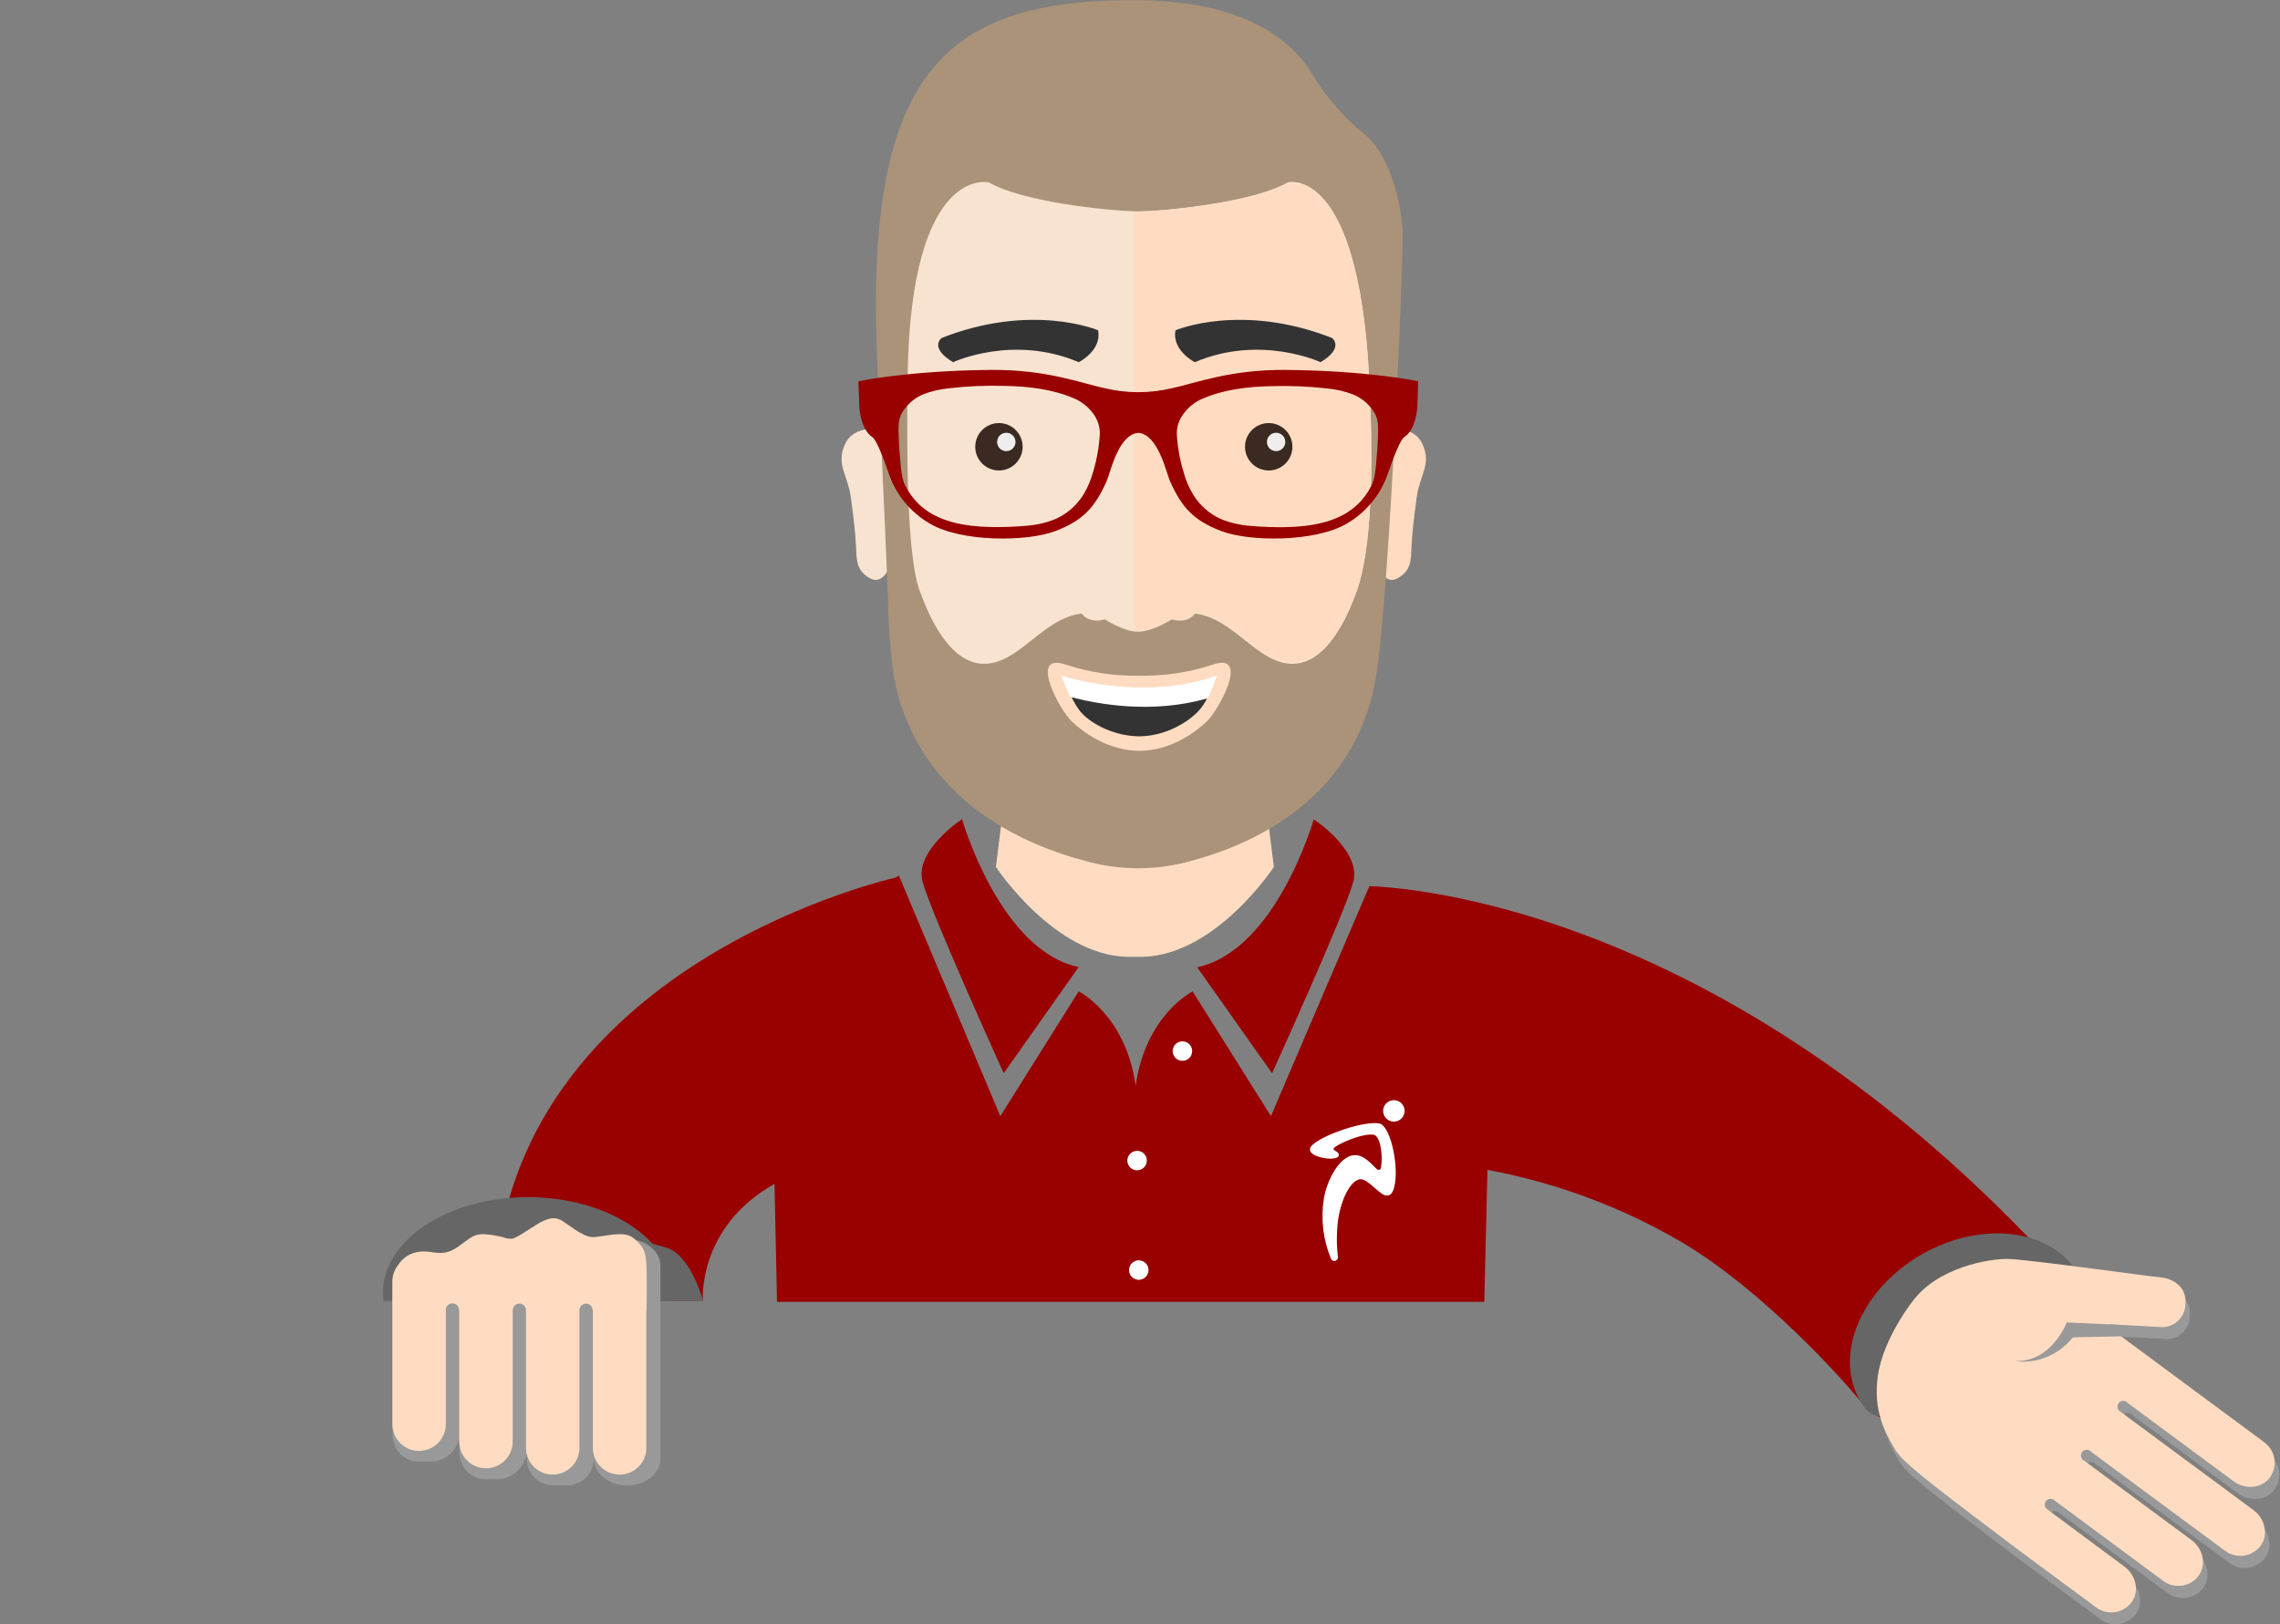
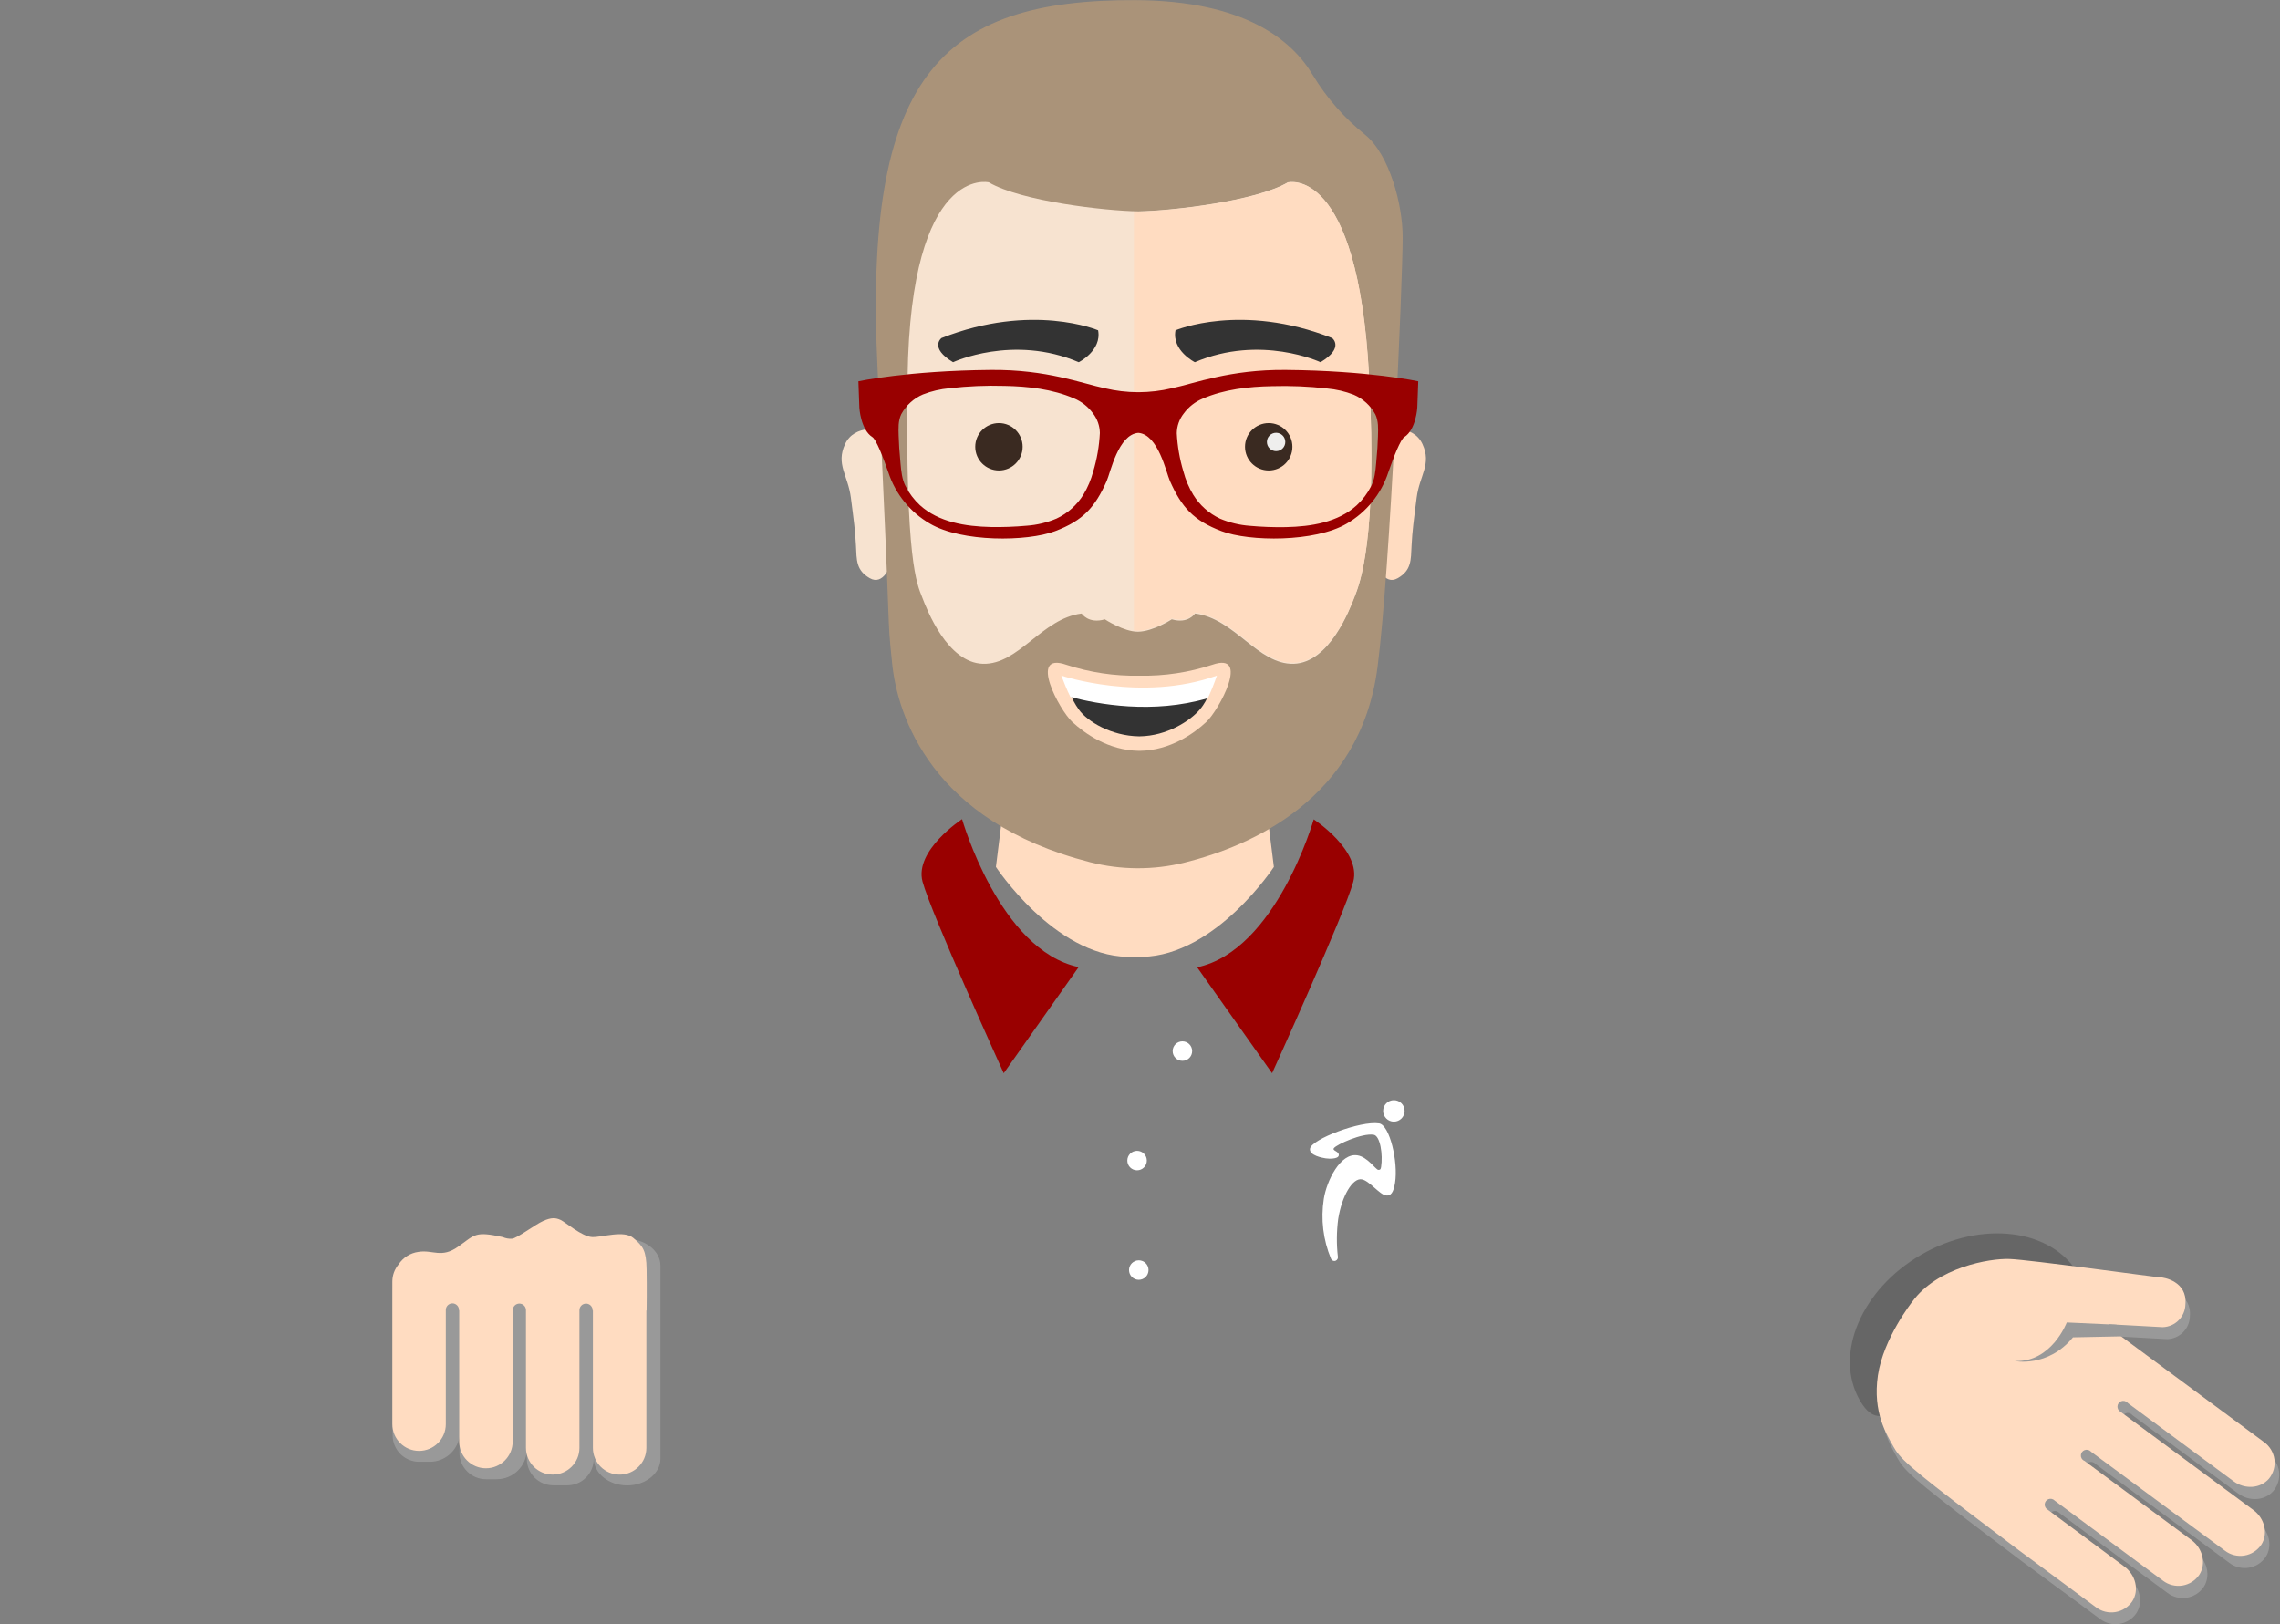
<svg xmlns="http://www.w3.org/2000/svg" version="1.1" x="0" y="0" width="786" height="560.02" viewBox="0, 0, 786, 560.02">
  <rect x="0" y="0" width="786" height="560.02" fill="#808080" stroke="none" />
  <g id="Ebene_1">
    <path d="M436.15,274.913 L391.24,275.983 L346.33,274.913 L343.33,298.913 C343.33,298.913 363.33,329.373 388.66,329.913 C389.53,329.913 390.39,329.913 391.24,329.913 C392.09,329.913 392.95,329.913 393.82,329.913 C419.19,329.373 439.15,298.913 439.15,298.913 z" fill="#FFDCC1" />
    <path d="M477.62,148.103 C477.62,148.103 487.12,146.103 490.37,153.103 C493.62,160.103 489.37,163.853 488.37,171.603 C487.37,179.353 486.87,183.103 486.62,188.103 C486.37,193.103 486.62,196.603 481.87,199.353 C477.12,202.103 474.62,194.603 474.62,194.603" fill="#FFDCC1" />
    <path d="M304.08,148.103 C304.08,148.103 294.58,146.103 291.33,153.103 C288.08,160.103 292.33,163.853 293.33,171.603 C294.33,179.353 294.83,183.103 295.08,188.103 C295.33,193.103 295.08,196.603 299.83,199.353 C304.58,202.103 307.08,194.603 307.08,194.603" fill="#F7E3D0" />
    <path d="M470.57,46.423 C463.409,40.684 457.316,33.728 452.57,25.873 C445.39,13.793 429.01,0.233 391.55,0.043 C323.88,-0.287 297.55,26.713 302.55,127.713 C307.55,228.713 305.55,209.043 307.55,228.713 C309.39,246.813 321.12,283.283 375.75,297.283 C386.451,300.028 397.667,300.072 408.39,297.413 C431.22,291.743 468.97,275.543 474.88,230.053 C479.21,196.723 483.55,97.383 483.55,81.723 C483.55,70.603 479.03,53.303 470.57,46.423 z" fill="#AA9379" />
    <path d="M403.96,213.543 C409.63,215.213 411.96,211.543 411.96,211.543 C425.63,213.213 433.63,229.213 445.96,228.873 C458.29,228.533 465.29,210.203 466.96,205.873 C468.63,201.543 474.96,186.543 471.96,129.873 C468.08,56.563 443.96,62.873 443.96,62.873 C432.89,69.383 403.72,72.713 392.42,72.873 C381.12,72.723 351.95,69.393 340.88,62.873 C340.88,62.873 313.94,56.473 312.88,129.873 C311.96,193.873 316.21,201.543 317.88,205.873 C319.55,210.203 326.55,228.543 338.88,228.873 C351.21,229.203 359.21,213.203 372.88,211.543 C372.88,211.543 375.21,215.213 380.88,213.543 C380.88,213.543 387.45,217.873 392.33,217.813 C397.51,217.753 403.96,213.543 403.96,213.543 z" fill="#F7E3D0" />
    <path d="M392.73,232.973 C384.205,233.136 375.713,231.865 367.61,229.213 C354.28,224.543 365.28,244.883 369.61,248.883 C373.94,252.883 382.08,258.723 392.56,258.883 L392.95,258.883 C403.43,258.743 411.62,252.883 415.9,248.883 C420.18,244.883 431.23,224.553 417.9,229.213 C409.836,231.859 401.385,233.13 392.9,232.973 z" fill="#FFDCC1" />
    <path d="M418.58,233.573 C417.15,237.143 417.08,240.633 413.52,244.753 C410.29,248.493 402.37,253.753 392.88,253.883 L392.63,253.883 C383.13,253.753 374.88,248.763 371.99,244.753 C368.83,240.383 368.36,237.143 366.93,233.573 C366.92,233.573 391.08,250.383 418.58,233.573 z" fill="#333333" />
    <path d="M346.02,370.043 L371.85,333.443 C344.58,327.703 331.66,282.443 331.66,282.443 C331.66,282.443 315.16,293.203 318.03,303.973 C320.9,314.743 346.02,370.043 346.02,370.043 z" fill="#990000" />
    <path d="M466.52,304.043 C469.39,293.283 452.89,282.513 452.89,282.513 C452.89,282.513 439.97,327.723 412.7,333.513 L438.53,370.043 C438.53,370.043 463.65,314.793 466.52,304.043 z" fill="#990000" />
-     <path d="M472.07,305.543 L469.98,310.423 L438.15,384.833 L411.15,341.833 C411.15,341.833 394.95,349.833 391.5,374.373 C388.05,349.833 371.85,341.833 371.85,341.833 L344.85,384.833 L309.85,301.833 L308.85,302.563 C302.04,304.133 172.27,335.563 170.32,448.493 L242.32,448.493 C242.32,448.493 240.24,423.283 267,408.193 L267.86,448.853 L511.69,448.853 L512.78,403.363 C536.337,407.735 558.961,416.149 579.65,428.233 C608.12,445.143 635.15,475.573 641.18,482.863 C663.85,510.323 705.39,460.493 727.39,458.173 C609.73,316.203 490.13,306.243 472.39,305.553" fill="#990000" />
    <path d="M472.07,305.543" fill="#990000" />
    <path d="M471.98,129.773 C468.1,56.663 443.98,62.953 443.98,62.953 C432.91,69.443 403.74,72.763 392.44,72.953 L390.9,72.953 L390.9,217.363 C391.38,217.435 391.865,217.472 392.35,217.473 C397.54,217.413 403.98,213.213 403.98,213.213 C409.65,214.873 411.98,211.213 411.98,211.213 C425.65,212.873 433.65,228.833 445.98,228.503 C458.31,228.173 465.31,209.883 466.98,205.563 C468.65,201.243 474.98,186.283 471.98,129.773 z" fill="#FFDCC1" />
    <path d="M411.91,124.883 C411.91,124.883 403.91,120.883 405.24,113.883 C405.24,113.883 427.91,104.213 459.24,116.553 C459.24,116.553 463.57,119.883 455.24,124.883 C455.24,124.883 434.58,115.213 411.91,124.883 z" fill="#333333" />
    <path d="M371.89,124.883 C371.89,124.883 379.89,120.883 378.56,113.883 C378.56,113.883 355.89,104.213 324.56,116.553 C324.56,116.553 320.23,119.883 328.56,124.883 C328.56,124.883 349.23,115.213 371.89,124.883 z" fill="#333333" />
    <path d="M352.54,154.043 C352.54,158.555 348.882,162.213 344.37,162.213 C339.858,162.213 336.2,158.555 336.2,154.043 C336.2,149.531 339.858,145.873 344.37,145.873 C348.882,145.873 352.54,149.531 352.54,154.043 z" fill="#3A2A21" />
-     <path d="M350.08,152.383 C350.08,154.134 348.661,155.553 346.91,155.553 C345.159,155.553 343.74,154.134 343.74,152.383 C343.74,150.632 345.159,149.213 346.91,149.213 C348.661,149.213 350.08,150.632 350.08,152.383 z" fill="#EFEEED" />
    <path d="M445.54,154.043 C445.54,158.555 441.882,162.213 437.37,162.213 C432.858,162.213 429.2,158.555 429.2,154.043 C429.2,149.531 432.858,145.873 437.37,145.873 C441.882,145.873 445.54,149.531 445.54,154.043 z" fill="#3A2A21" />
    <path d="M443.09,152.383 C443.09,154.134 441.671,155.553 439.92,155.553 C438.169,155.553 436.75,154.134 436.75,152.383 C436.75,150.632 438.169,149.213 439.92,149.213 C441.671,149.213 443.09,150.632 443.09,152.383 z" fill="#EFEEED" />
    <path d="M443.24,127.543 C423.91,127.373 411.91,132.213 403.91,133.873 C400.197,134.754 396.396,135.207 392.58,135.223 L392.58,135.223 L392.25,135.223 L392.25,135.223 C388.434,135.207 384.633,134.754 380.92,133.873 C372.92,132.203 360.92,127.373 341.59,127.543 C312.91,127.793 295.92,131.463 295.92,131.463 L296.25,140.543 C296.25,140.543 296.67,148.123 300.75,150.713 C302,151.503 304.33,157.293 306.25,162.883 C308.693,170.334 313.794,176.624 320.58,180.553 C331.53,186.983 354.08,186.803 363.75,183.133 C373.42,179.463 377.5,174.883 381.5,165.883 C382.8,162.953 385.5,149.783 392.42,149.243 C399.3,149.783 402.03,162.953 403.34,165.883 C407.34,174.883 411.42,179.463 421.09,183.133 C430.76,186.803 453.31,186.973 464.26,180.553 C471.046,176.624 476.147,170.334 478.59,162.883 C480.51,157.303 482.84,151.513 484.09,150.713 C488.17,148.133 488.59,140.543 488.59,140.543 L488.92,131.463 C488.92,131.463 471.92,127.793 443.24,127.543 z M376.87,162.543 C376.136,165.359 374.997,168.054 373.49,170.543 C371.276,174.135 368.061,177.003 364.24,178.793 C360.978,180.173 357.512,181.007 353.98,181.263 C349.855,181.639 345.712,181.79 341.57,181.713 C332.85,181.523 323.57,180.043 317.14,174.193 C315.094,172.297 313.401,170.052 312.14,167.563 C310.95,165.233 310.67,162.373 310.44,159.803 C310.01,155.053 309.9,153.413 309.8,150.203 C309.73,147.713 309.59,145.113 310.7,142.803 C312.35,139.761 314.979,137.365 318.16,136.003 C321.1,134.858 324.187,134.134 327.33,133.853 C333.636,133.135 339.986,132.868 346.33,133.053 C354.41,133.203 362.74,134.123 370.24,137.353 C372.829,138.432 375.076,140.195 376.74,142.453 C378.275,144.402 379.126,146.802 379.16,149.283 C378.94,153.793 378.171,158.259 376.87,162.583 z M475.04,150.243 C474.94,153.443 474.83,155.083 474.4,159.843 C474.17,162.413 473.89,165.273 472.7,167.603 C471.439,170.092 469.746,172.337 467.7,174.233 C461.27,180.093 451.99,181.573 443.27,181.753 C439.128,181.83 434.985,181.679 430.86,181.303 C427.328,181.047 423.862,180.213 420.6,178.833 C416.779,177.043 413.564,174.175 411.35,170.583 C409.842,168.094 408.704,165.399 407.97,162.583 C406.676,158.288 405.907,153.853 405.68,149.373 C405.714,146.892 406.565,144.492 408.1,142.543 C409.764,140.285 412.011,138.522 414.6,137.443 C422.1,134.213 430.43,133.293 438.51,133.143 C444.854,132.958 451.204,133.225 457.51,133.943 C460.653,134.224 463.74,134.948 466.68,136.093 C469.861,137.455 472.49,139.851 474.14,142.893 C475.24,145.203 475.11,147.793 475.03,150.283 z" fill="#990000" />
    <path d="M416.39,240.723 C417.568,238.182 418.612,235.582 419.52,232.933 C393.52,242.243 365.87,232.933 365.87,232.933 C366.76,235.173 367.68,237.673 369.01,240.303 C378.46,242.813 397.39,246.303 416.39,240.723 z" fill="#FFFFFF" />
    <path d="M484.22,383.033 C484.22,385.076 482.563,386.733 480.52,386.733 C478.477,386.733 476.82,385.076 476.82,383.033 C476.82,380.99 478.477,379.333 480.52,379.333 C482.563,379.333 484.22,380.99 484.22,383.033 z" fill="#FFFFFF" />
    <path d="M459.99,434.783 C460.669,434.783 461.22,434.232 461.22,433.553 C461.226,433.483 461.226,433.413 461.22,433.343 C460.723,429.022 460.756,424.656 461.32,420.343 C462.6,412.243 466.32,406.143 469.4,406.623 C472.01,407.033 475.51,411.823 477.74,412.183 C479.46,412.453 480.4,411.183 480.92,407.853 C482.07,400.613 479.09,387.913 475.44,387.343 C469.03,386.343 452.12,392.803 451.61,396.043 C451.24,398.403 455.93,399.223 457,399.393 C458.07,399.563 461.32,399.683 461.52,398.393 C461.76,396.893 459.13,396.823 459.85,395.863 C460.85,394.573 469.56,390.623 473.56,391.253 C475.81,391.613 476.79,398.113 476.11,402.413 C475.97,403.313 475.6,403.413 475.11,403.353 C474.23,403.213 471.37,398.863 467.95,398.353 C462.08,397.423 457.36,407.123 456.37,413.353 C455.274,420.347 456.136,427.509 458.86,434.043 C459.057,434.486 459.495,434.772 459.98,434.773" fill="#FFFFFF" />
    <path d="M716.58,439.463 C725.67,455.263 701.19,451.763 680.37,463.753 C659.55,475.743 650.27,498.673 641.18,482.873 C632.09,467.073 641.59,444.553 662.41,432.563 C683.23,420.573 707.48,423.663 716.58,439.463 z" fill="#666666" />
    <path d="M754.93,453.823 C754.851,458.126 751.402,461.606 747.1,461.723 L728.78,460.723 L728.48,461.723 L730.57,463.333 C730.598,463.319 730.632,463.319 730.66,463.333 L782.01,501.333 C784.005,502.73 785.327,504.895 785.657,507.308 C785.988,509.721 785.296,512.162 783.75,514.043 C780.75,517.513 775.39,517.773 771.56,514.943 L735.26,488.043 C735.166,487.94 735.062,487.846 734.95,487.763 C734.402,487.198 733.573,487.007 732.833,487.275 C732.093,487.543 731.579,488.221 731.52,489.006 C731.461,489.791 731.868,490.537 732.56,490.913 L778.39,524.873 C782.22,527.703 783.55,532.943 781.1,536.793 C779.753,538.799 777.635,540.158 775.249,540.546 C772.864,540.935 770.424,540.318 768.51,538.843 L722.51,504.843 C722.444,504.775 722.374,504.712 722.3,504.653 C721.745,504.095 720.914,503.914 720.177,504.192 C719.44,504.469 718.935,505.153 718.886,505.939 C718.837,506.725 719.253,507.466 719.95,507.833 L720.03,507.833 C720.03,507.833 720.03,507.833 720.03,507.833 L757.03,535.213 C760.86,538.043 762.19,543.283 759.74,547.133 C758.393,549.139 756.275,550.498 753.889,550.886 C751.504,551.275 749.064,550.658 747.15,549.183 L709.93,521.653 L709.83,521.563 C709.275,521.005 708.444,520.824 707.707,521.102 C706.97,521.379 706.465,522.063 706.416,522.849 C706.367,523.635 706.783,524.376 707.48,524.743 L707.48,524.743 L733.83,544.233 C737.66,547.063 738.99,552.303 736.54,556.153 C735.193,558.159 733.075,559.518 730.689,559.906 C728.304,560.295 725.864,559.678 723.95,558.203 L697.32,538.543 L683.7,528.243 C658.88,509.483 656.33,506.763 654.15,502.793 C651.97,498.823 647.01,491.153 648.89,478.353 C650.77,465.553 660.71,452.983 660.71,452.983 C669.33,441.103 687.27,437.983 694.25,438.223 C701.23,438.463 744.38,444.493 745.96,444.513 C747.54,444.533 755.6,445.953 754.93,453.823 z" fill="#999999" />
    <path d="M753.39,449.693 C753.311,453.996 749.862,457.476 745.56,457.593 L727.24,456.593 L726.94,457.593 L729.03,459.203 C729.058,459.189 729.092,459.189 729.12,459.203 L780.47,497.203 C782.442,498.601 783.747,500.753 784.075,503.148 C784.403,505.543 783.724,507.967 782.2,509.843 C779.2,513.313 773.84,513.573 770.01,510.743 L733.71,483.893 C733.616,483.79 733.512,483.696 733.4,483.613 C732.852,483.048 732.023,482.857 731.283,483.125 C730.543,483.393 730.029,484.071 729.97,484.856 C729.911,485.641 730.318,486.387 731.01,486.763 L776.86,520.673 C780.69,523.503 782.02,528.743 779.57,532.593 C778.222,534.599 776.104,535.958 773.719,536.346 C771.334,536.735 768.894,536.118 766.98,534.643 L720.98,500.643 C720.914,500.575 720.844,500.512 720.77,500.453 C720.215,499.895 719.384,499.714 718.647,499.992 C717.91,500.269 717.405,500.953 717.356,501.739 C717.307,502.525 717.723,503.266 718.42,503.633 L718.5,503.633 C718.5,503.633 718.5,503.633 718.5,503.633 L755.5,531.013 C759.33,533.843 760.66,539.083 758.21,542.933 C756.862,544.939 754.745,546.298 752.359,546.686 C749.974,547.075 747.534,546.458 745.62,544.983 L708.4,517.453 L708.3,517.363 C707.745,516.805 706.914,516.624 706.177,516.902 C705.44,517.179 704.935,517.863 704.886,518.649 C704.837,519.435 705.253,520.176 705.95,520.543 L705.95,520.543 L732.39,540.173 C736.22,543.003 737.55,548.243 735.1,552.093 C733.753,554.099 731.635,555.458 729.249,555.846 C726.864,556.235 724.424,555.618 722.51,554.143 L695.84,534.413 L682.22,524.113 C657.4,505.353 654.85,502.633 652.67,498.663 C650.49,494.693 645.5,487.043 647.39,474.223 C649.28,461.403 659.21,448.853 659.21,448.853 C667.83,436.973 685.77,433.853 692.75,434.093 C699.73,434.333 742.88,440.363 744.46,440.383 C746.04,440.403 754.09,441.823 753.39,449.693 z" fill="#FFDCC1" />
    <path d="M729.63,456.753 L712.49,455.973 C712.49,455.973 707.21,469.913 694.49,469.263 C694.49,469.263 705.9,471.703 714.63,461.103 L731.84,460.753 z" fill="#999999" />
    <path d="M395.35,400.153 C395.35,402.009 393.846,403.513 391.99,403.513 C390.134,403.513 388.63,402.009 388.63,400.153 C388.63,398.297 390.134,396.793 391.99,396.793 C393.846,396.793 395.35,398.297 395.35,400.153 z" fill="#FFFFFF" />
    <path d="M410.98,362.403 C410.98,364.259 409.476,365.763 407.62,365.763 C405.764,365.763 404.26,364.259 404.26,362.403 C404.26,360.547 405.764,359.043 407.62,359.043 C409.476,359.043 410.98,360.547 410.98,362.403 z" fill="#FFFFFF" />
    <path d="M395.94,437.913 C395.94,439.769 394.436,441.273 392.58,441.273 C390.724,441.273 389.22,439.769 389.22,437.913 C389.22,436.057 390.724,434.553 392.58,434.553 C394.436,434.553 395.94,436.057 395.94,437.913 z" fill="#FFFFFF" />
-     <path d="M222.98,448.583 L242.39,448.583 C242.39,448.583 238.22,432.583 229.56,430.133 C220.02,427.403 218.37,426.863 218.37,426.863" fill="#666666" />
-     <path d="M231.77,448.573 C231.927,447.648 232.004,446.711 232,445.773 C232,427.543 209.61,412.773 182,412.773 C154.39,412.773 132,427.553 132,445.773 C131.996,446.711 132.073,447.648 132.23,448.573 z" fill="#666666" />
    <path d="M195.55,444.573 L191.88,444.573 C186.317,444.592 181.768,449.013 181.59,454.573 L181.59,451.573 C181.579,446.535 177.498,442.454 172.46,442.443 L168.7,442.443 C163.694,442.459 159.412,446.047 158.52,450.973 L158.52,445.513 C158.509,440.486 154.437,436.414 149.41,436.403 L144.48,436.403 C139.453,436.414 135.381,440.486 135.37,445.513 L135.37,494.903 C135.381,499.93 139.453,504.002 144.48,504.013 L148.19,504.013 C153.207,504.014 157.504,500.421 158.39,495.483 L158.39,500.903 C158.401,505.941 162.482,510.022 167.52,510.033 L171.28,510.033 C176.85,510.015 181.411,505.6 181.61,500.033 L181.61,503.043 C181.626,508.056 185.687,512.117 190.7,512.133 L195.59,512.133 C200.603,512.117 204.664,508.056 204.68,503.043 L204.68,453.653 C204.658,448.628 200.575,444.568 195.55,444.573 z" fill="#999999" />
    <path d="M216.2,427.213 L216.2,444.573 C209.89,444.573 204.72,448.723 204.72,453.783 L204.72,502.953 C204.72,508.023 209.89,512.163 216.2,512.163 L216.2,512.163 C222.51,512.163 227.68,508.013 227.68,502.953 L227.68,436.423 C227.68,431.353 222.51,427.213 216.2,427.213 z" fill="#999999" />
    <path d="M176.78,451.733 C176.78,450.479 177.796,449.463 179.05,449.463 C180.304,449.463 181.32,450.479 181.32,451.733 C181.32,452.987 181.32,451.813 181.32,451.843 L181.32,451.843 L181.32,499.213 C181.32,504.302 185.446,508.428 190.535,508.428 C195.624,508.428 199.75,504.302 199.75,499.213 L199.75,451.853 L199.75,451.853 C199.75,451.853 199.75,451.783 199.75,451.743 C199.75,450.489 200.766,449.473 202.02,449.473 C203.274,449.473 204.29,450.489 204.29,451.743 C204.29,452.997 204.29,451.823 204.29,451.853 L204.39,451.853 L204.39,499.223 C204.39,504.312 208.516,508.438 213.605,508.438 C218.694,508.438 222.82,504.312 222.82,499.223 L222.82,451.853 L222.9,451.853 C222.9,451.853 223.01,444.243 222.9,437.663 C222.79,431.083 221.65,429.713 218.36,426.873 C215.07,424.033 207.69,426.643 204.17,426.533 C200.65,426.423 194.97,421.423 193.27,420.633 C191.57,419.843 190.09,419.723 187.27,420.973 C184.45,422.223 178.27,426.973 176.48,427.103 C175.39,427.17 174.299,426.975 173.3,426.533 C163.74,424.453 163.79,425.673 157.97,429.823 C152.15,433.973 149.29,430.823 144.23,431.643 C141.413,432.031 138.907,433.631 137.37,436.023 C136.006,437.667 135.26,439.737 135.26,441.873 L135.26,491.043 C135.26,496.132 139.386,500.258 144.475,500.258 C149.564,500.258 153.69,496.132 153.69,491.043 L153.69,451.843 L153.69,451.843 C153.69,451.783 153.69,451.723 153.69,451.663 C153.69,450.409 154.706,449.393 155.96,449.393 C157.214,449.393 158.23,450.409 158.23,451.663 C158.23,451.723 158.23,451.783 158.23,451.843 L158.31,451.843 L158.31,497.043 C158.31,502.132 162.436,506.258 167.525,506.258 C172.614,506.258 176.74,502.132 176.74,497.043 L176.74,451.853" fill="#FFDCC1" />
  </g>
</svg>